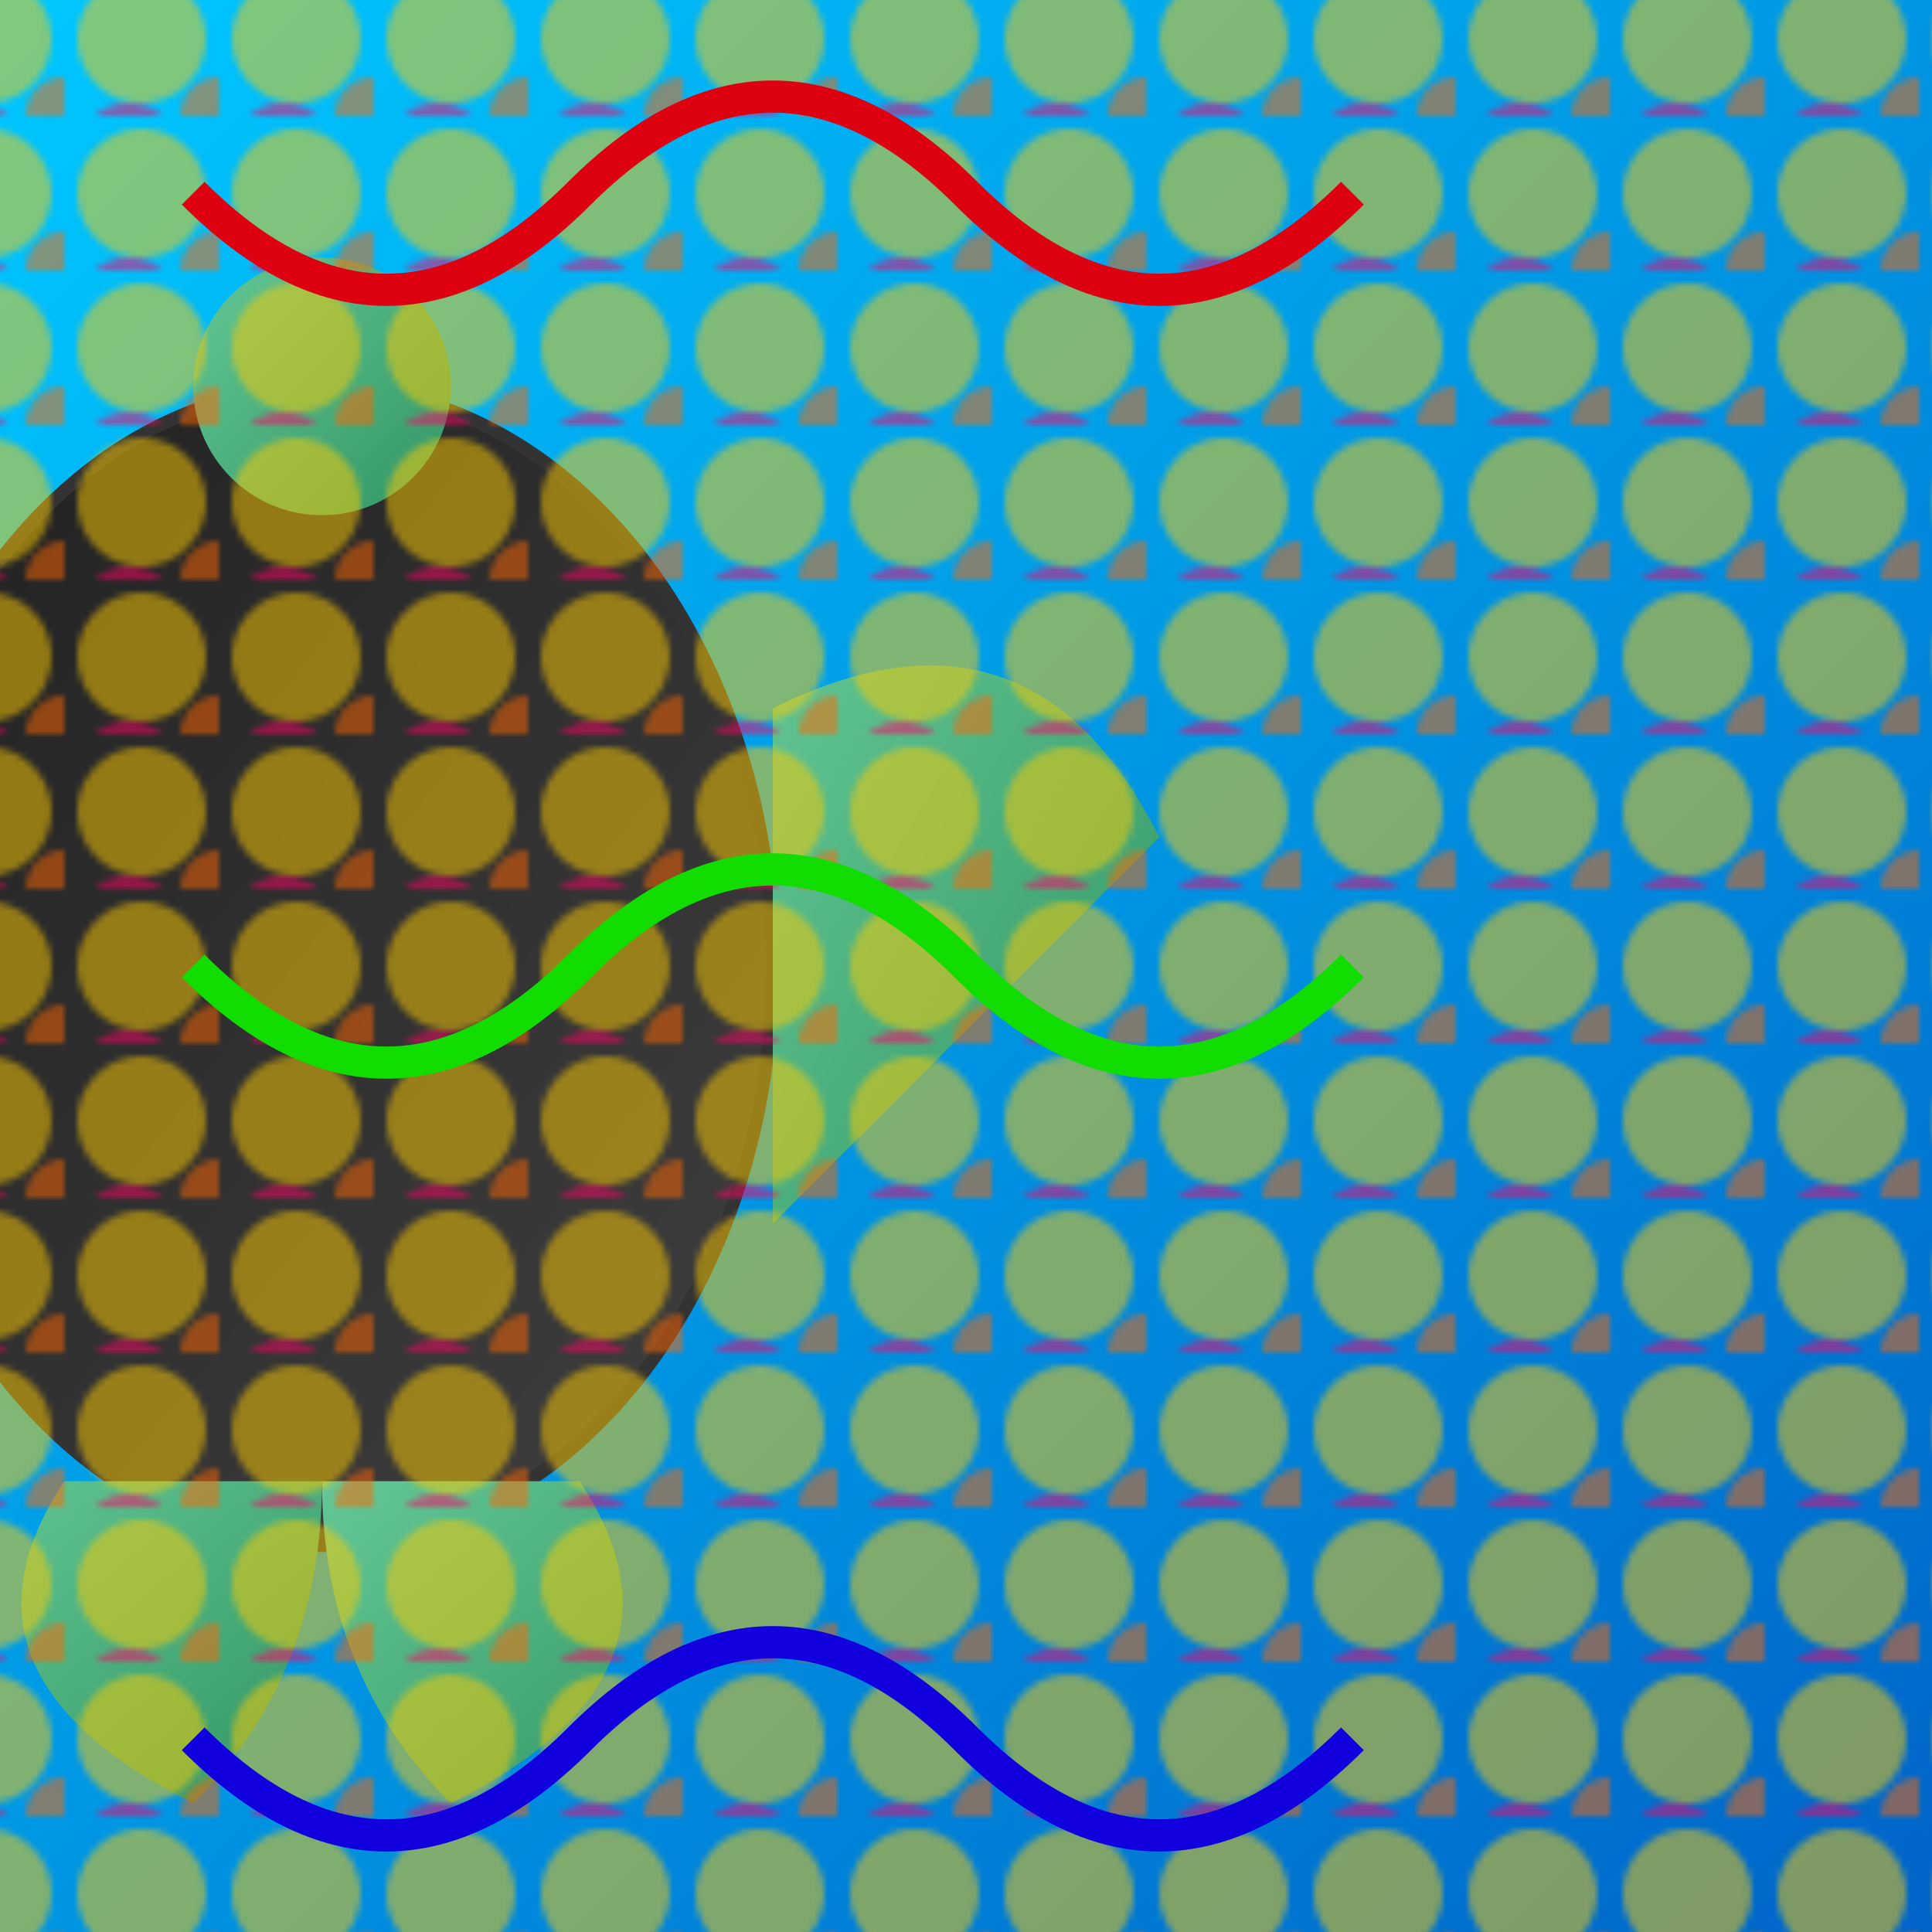
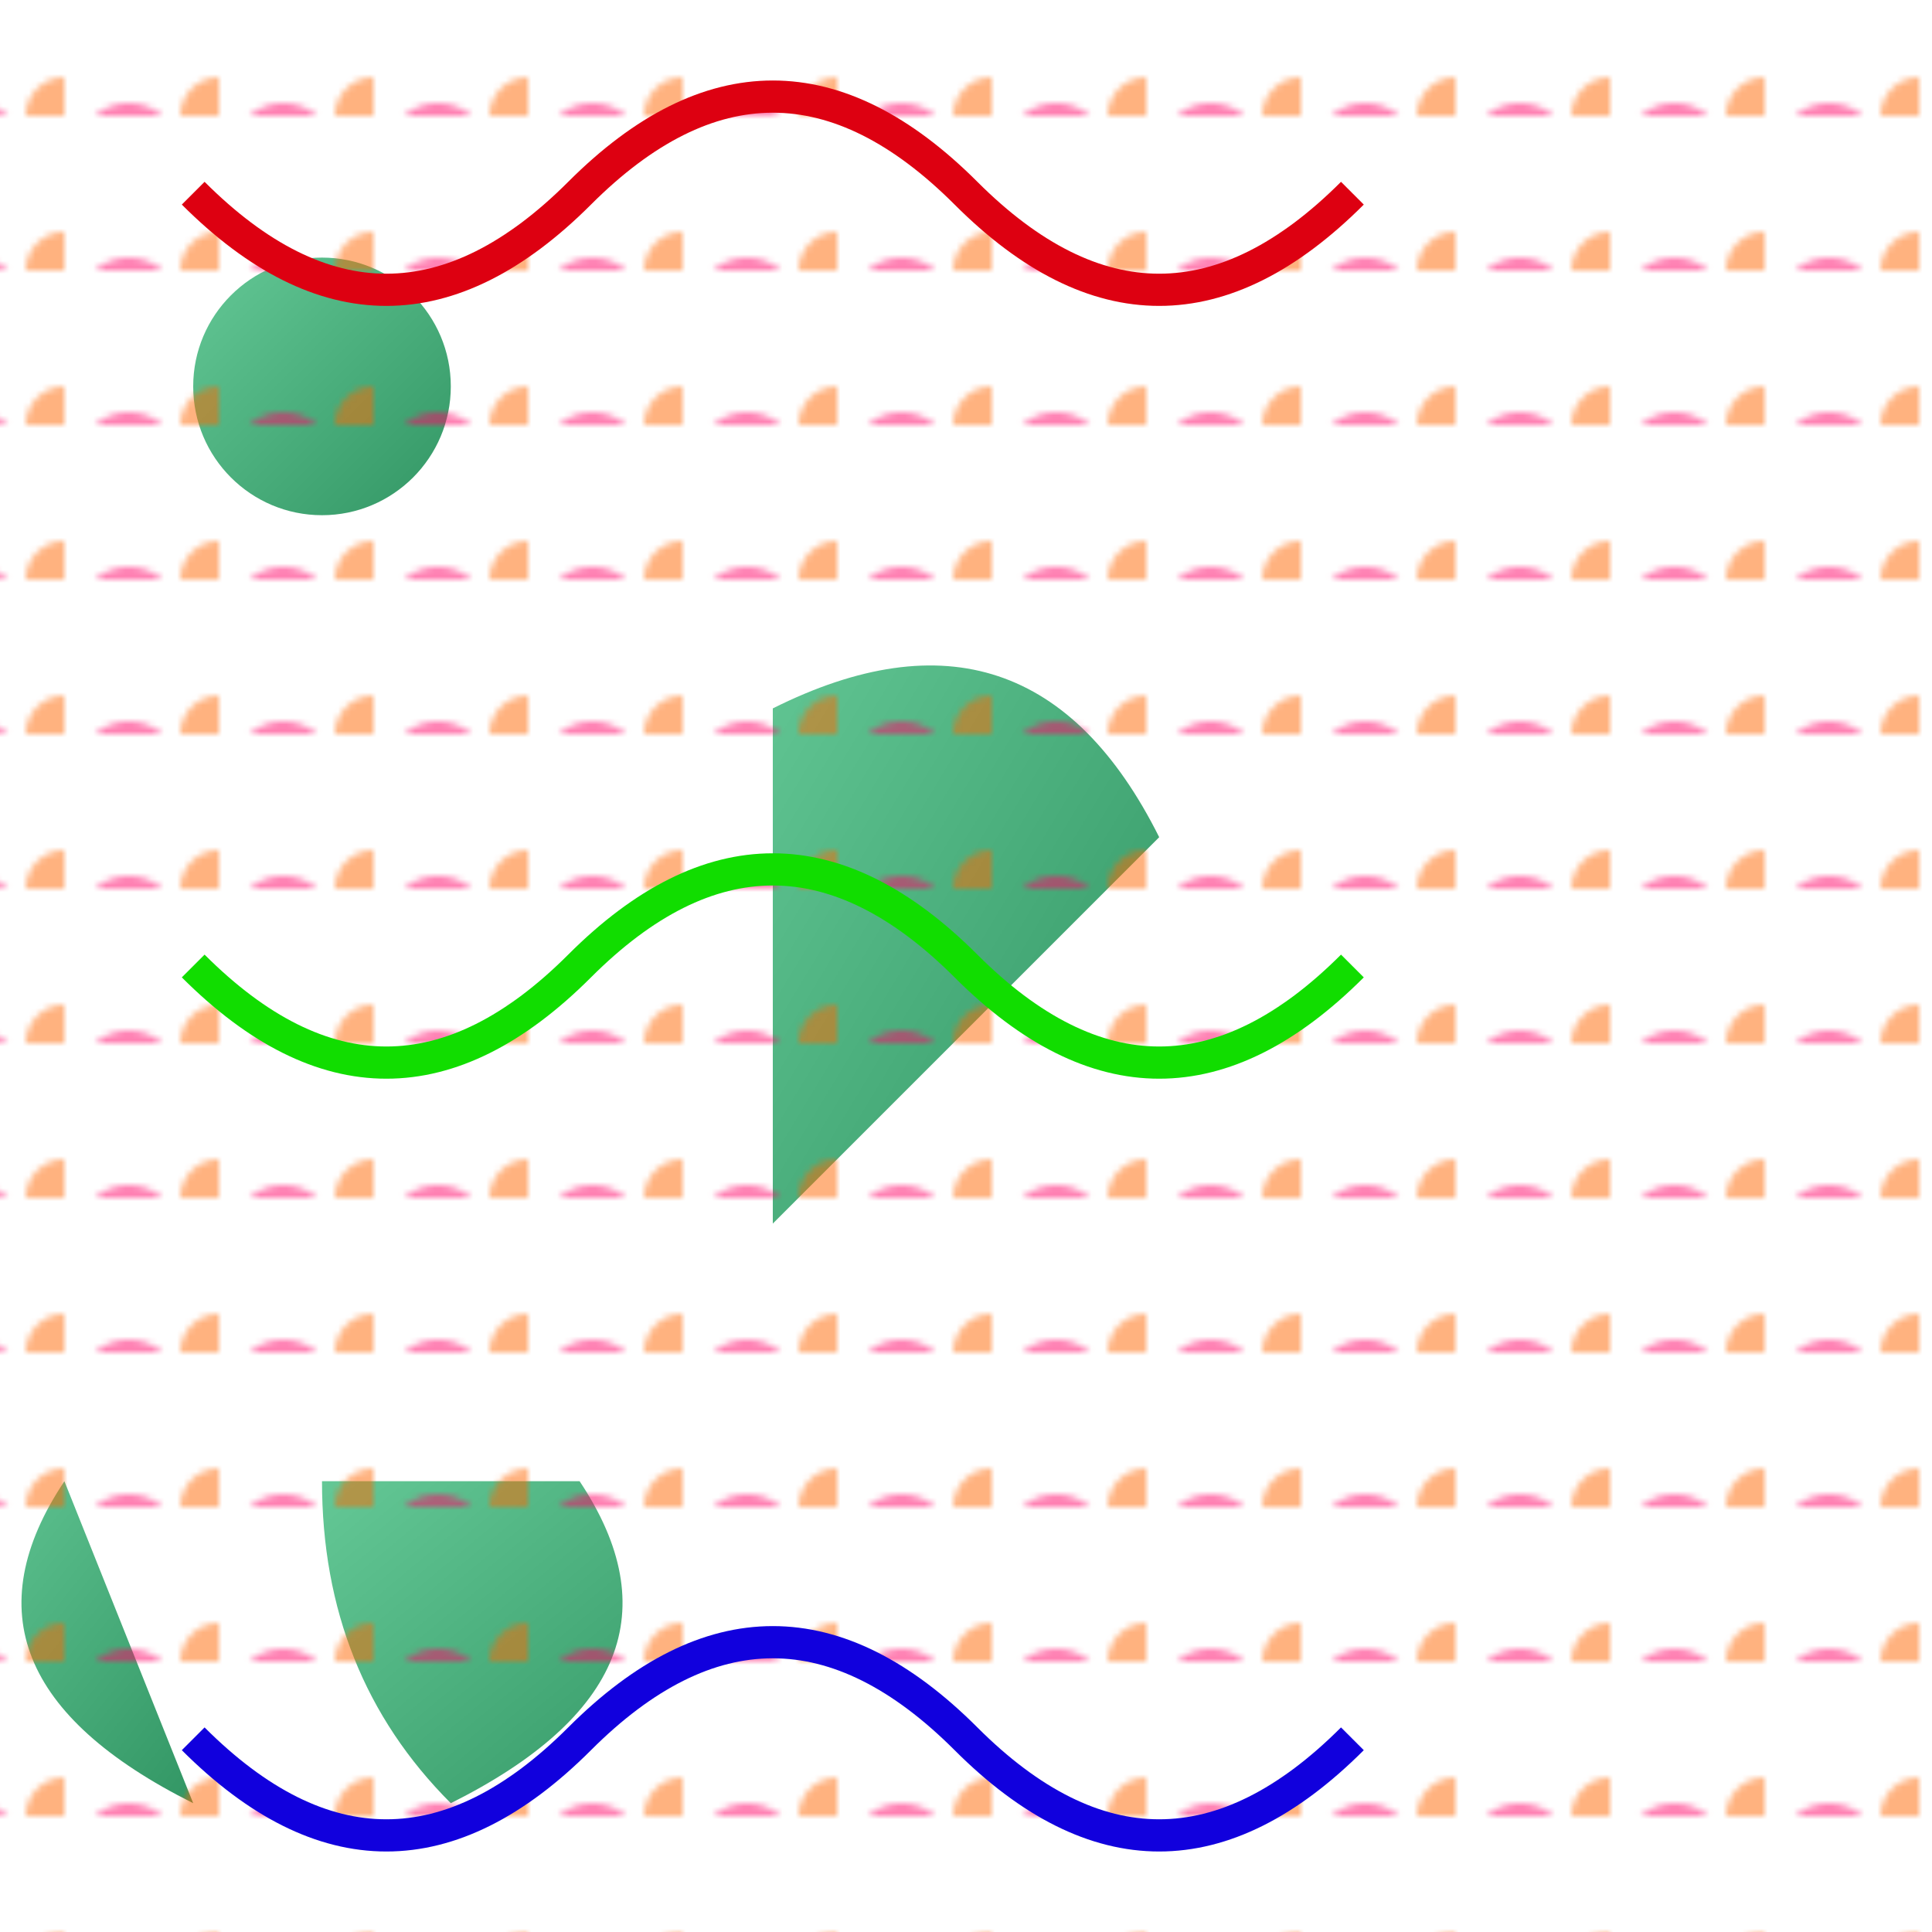
<svg xmlns="http://www.w3.org/2000/svg" viewBox="0 0 300 300">
  <defs>
    <linearGradient id="seaGradient" x1="0%" y1="0%" x2="100%" y2="100%">
      <stop offset="0%" style="stop-color:rgb(0,200,255);stop-opacity:1" />
      <stop offset="100%" style="stop-color:rgb(0,100,200);stop-opacity:1" />
    </linearGradient>
    <linearGradient id="shellGradient" x1="0%" y1="0%" x2="100%" y2="100%">
      <stop offset="0%" style="stop-color:rgb(32,32,32);stop-opacity:1" />
      <stop offset="100%" style="stop-color:rgb(64,64,64);stop-opacity:1" />
    </linearGradient>
    <linearGradient id="finGradient" x1="0%" y1="0%" x2="100%" y2="100%">
      <stop offset="0%" style="stop-color:rgb(100,200,150);stop-opacity:1" />
      <stop offset="100%" style="stop-color:rgb(50,150,100);stop-opacity:1" />
    </linearGradient>
    <pattern id="coralPattern" x="10" y="18" width="24" height="24" patternUnits="userSpaceOnUse">
-       <circle cx="12" cy="12" r="10" fill="#ffcc00" />
      <circle cx="24" cy="24" r="6" fill="#ff6600" />
      <circle cx="10" cy="30" r="8" fill="#ff0066" />
    </pattern>
  </defs>
-   <rect width="300" height="300" fill="url(#seaGradient)" />
  <g transform="translate(50, 150)">
-     <ellipse cx="0" cy="0" rx="70" ry="90" fill="url(#shellGradient)" stroke="#333" stroke-width="2" />
    <path d="M-70,-40 Q-110,-60 -130,-20 Q-110,0 -70,40 Z" fill="url(#finGradient)" />
    <path d="M70,-40 Q110,-60 130,-20 Q110,0 70,40 Z" fill="url(#finGradient)" />
-     <path d="M-40,80 Q-60,110 -20,130 Q0,110 0,80 Z" fill="url(#finGradient)" />
+     <path d="M-40,80 Q-60,110 -20,130 Z" fill="url(#finGradient)" />
    <path d="M40,80 Q60,110 20,130 Q0,110 0,80 Z" fill="url(#finGradient)" />
    <circle cx="0" cy="-90" r="20" fill="url(#finGradient)" />
  </g>
  <g>
    <rect x="0" y="0" width="300" height="300" fill="url(#coralPattern)" opacity="0.5" />
    <path d="M30,30 Q60,60 90,30 T150,30 T210,30" stroke="#dd0011" stroke-width="5" fill="none" />
    <path d="M30,150 Q60,180 90,150 T150,150 T210,150" stroke="#11dd00" stroke-width="5" fill="none" />
    <path d="M30,270 Q60,300 90,270 T150,270 T210,270" stroke="#1100dd" stroke-width="5" fill="none" />
  </g>
</svg>